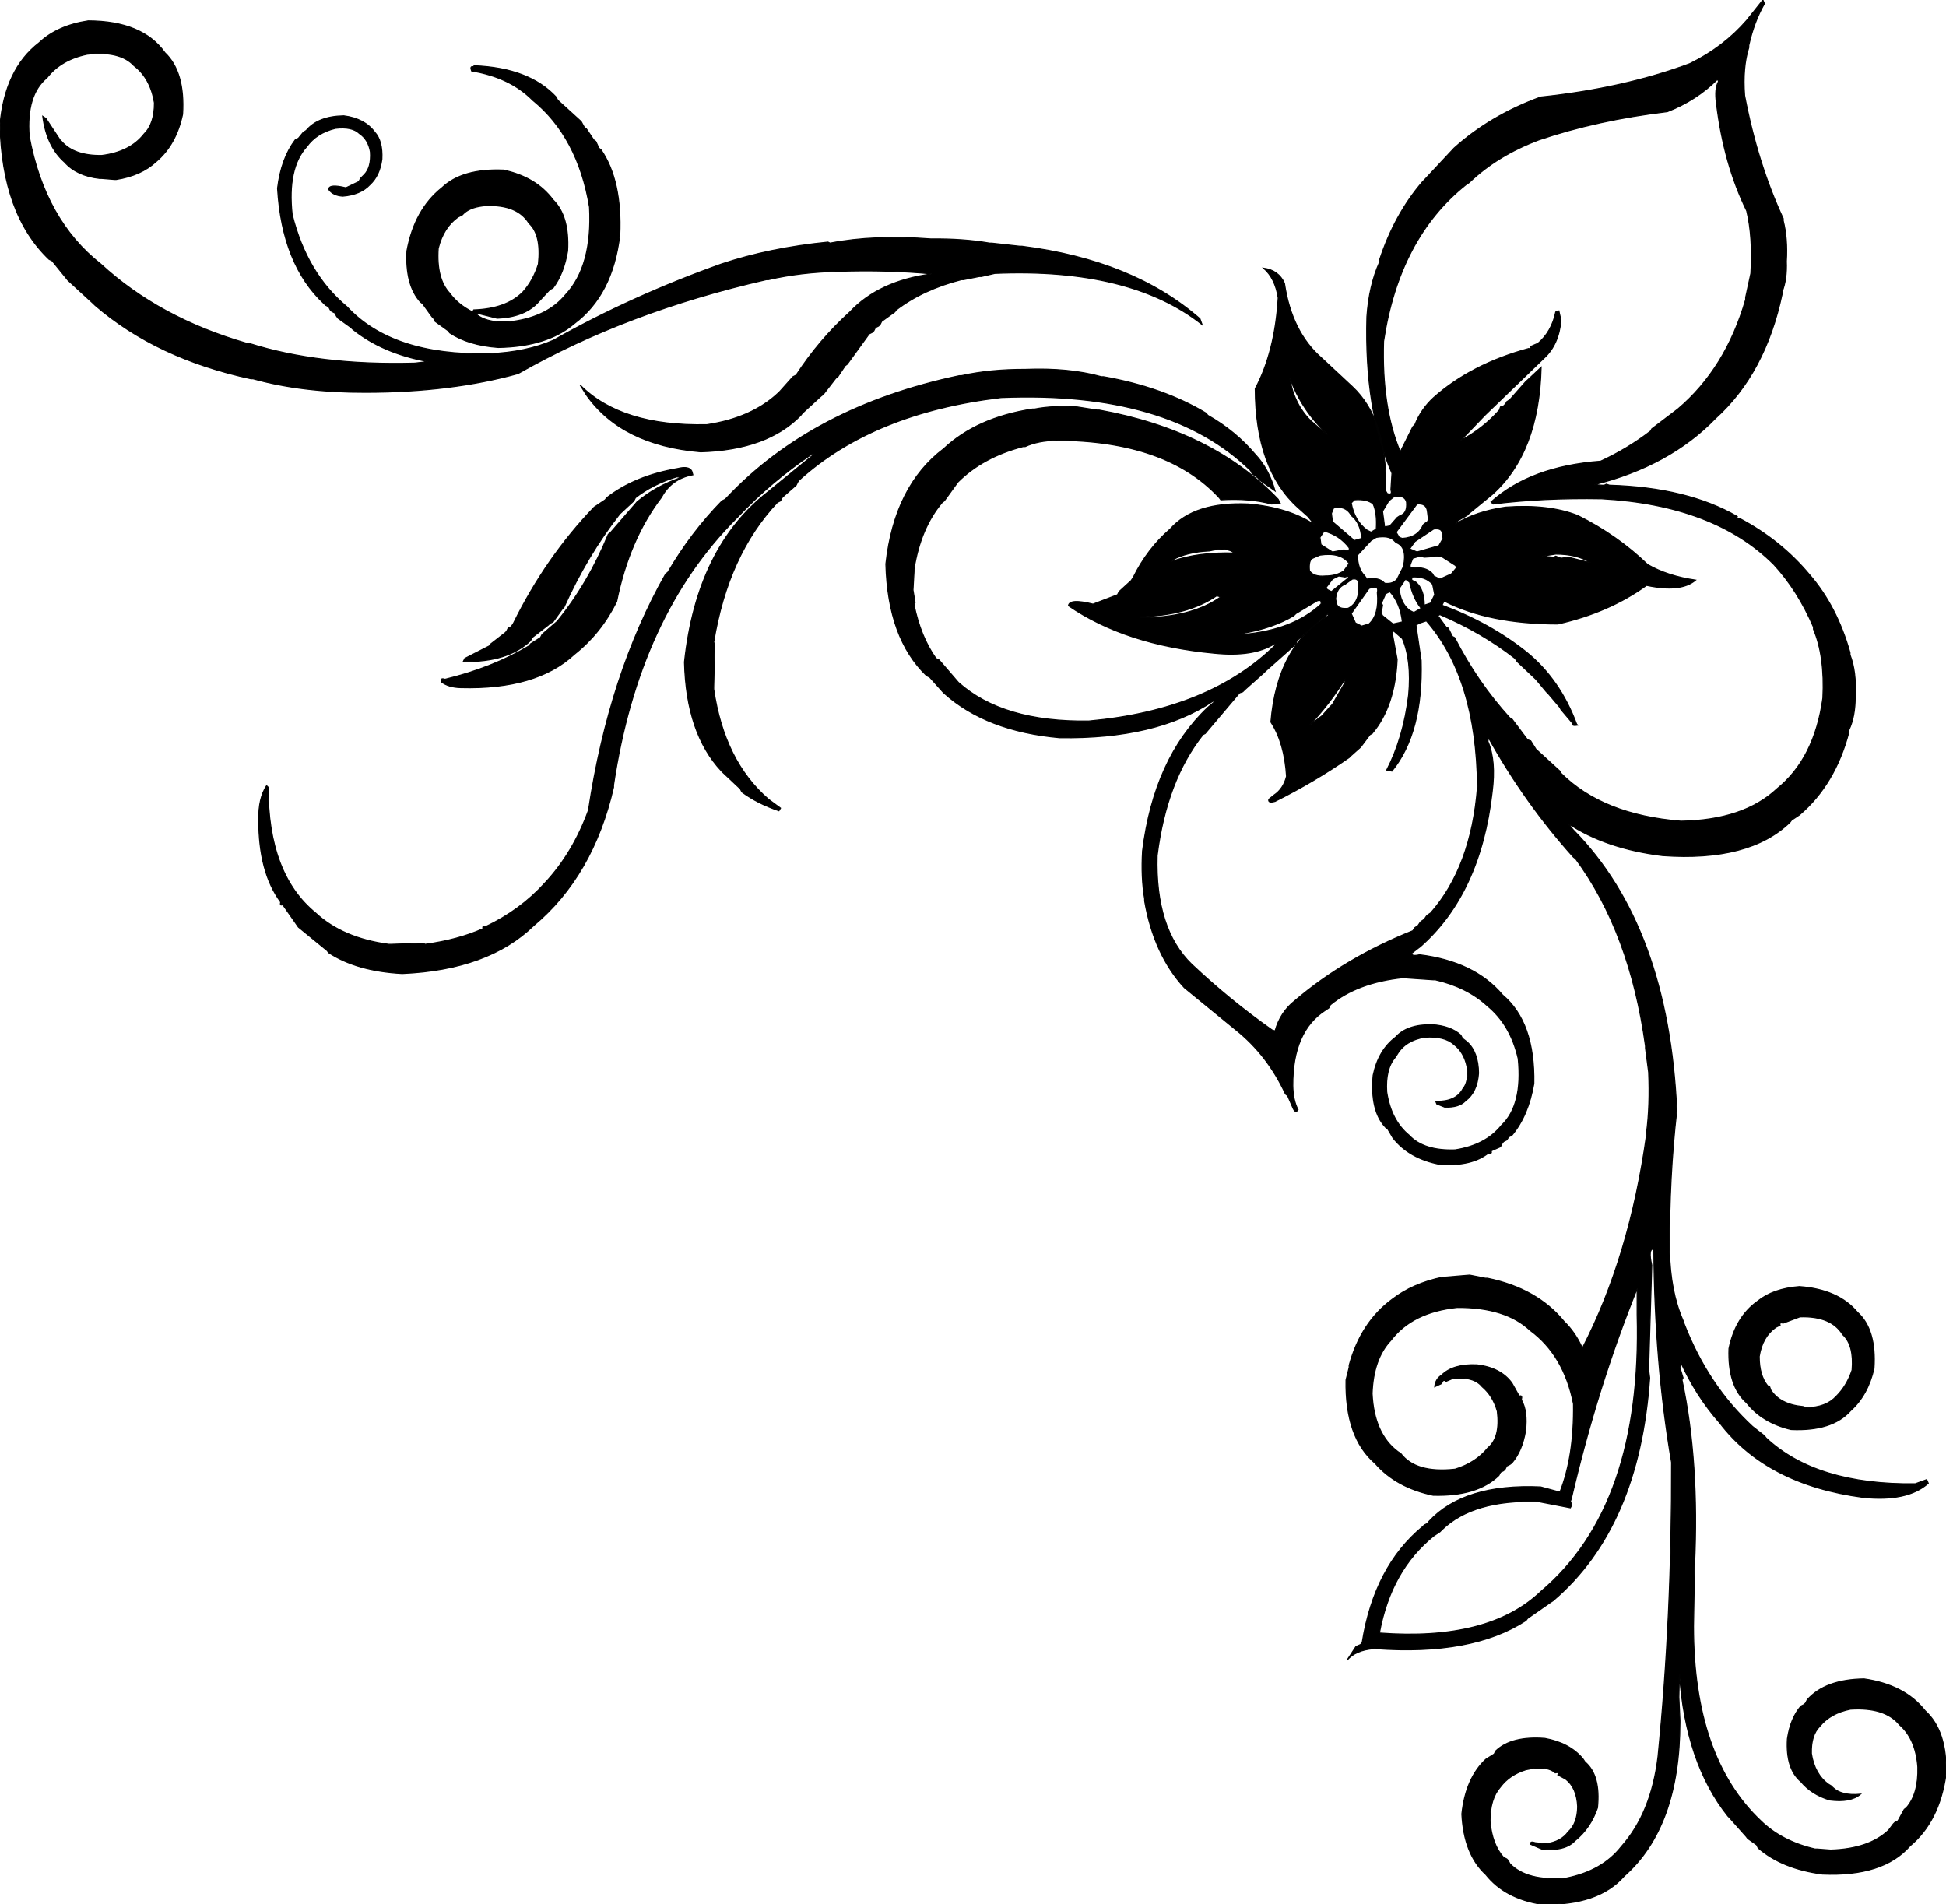
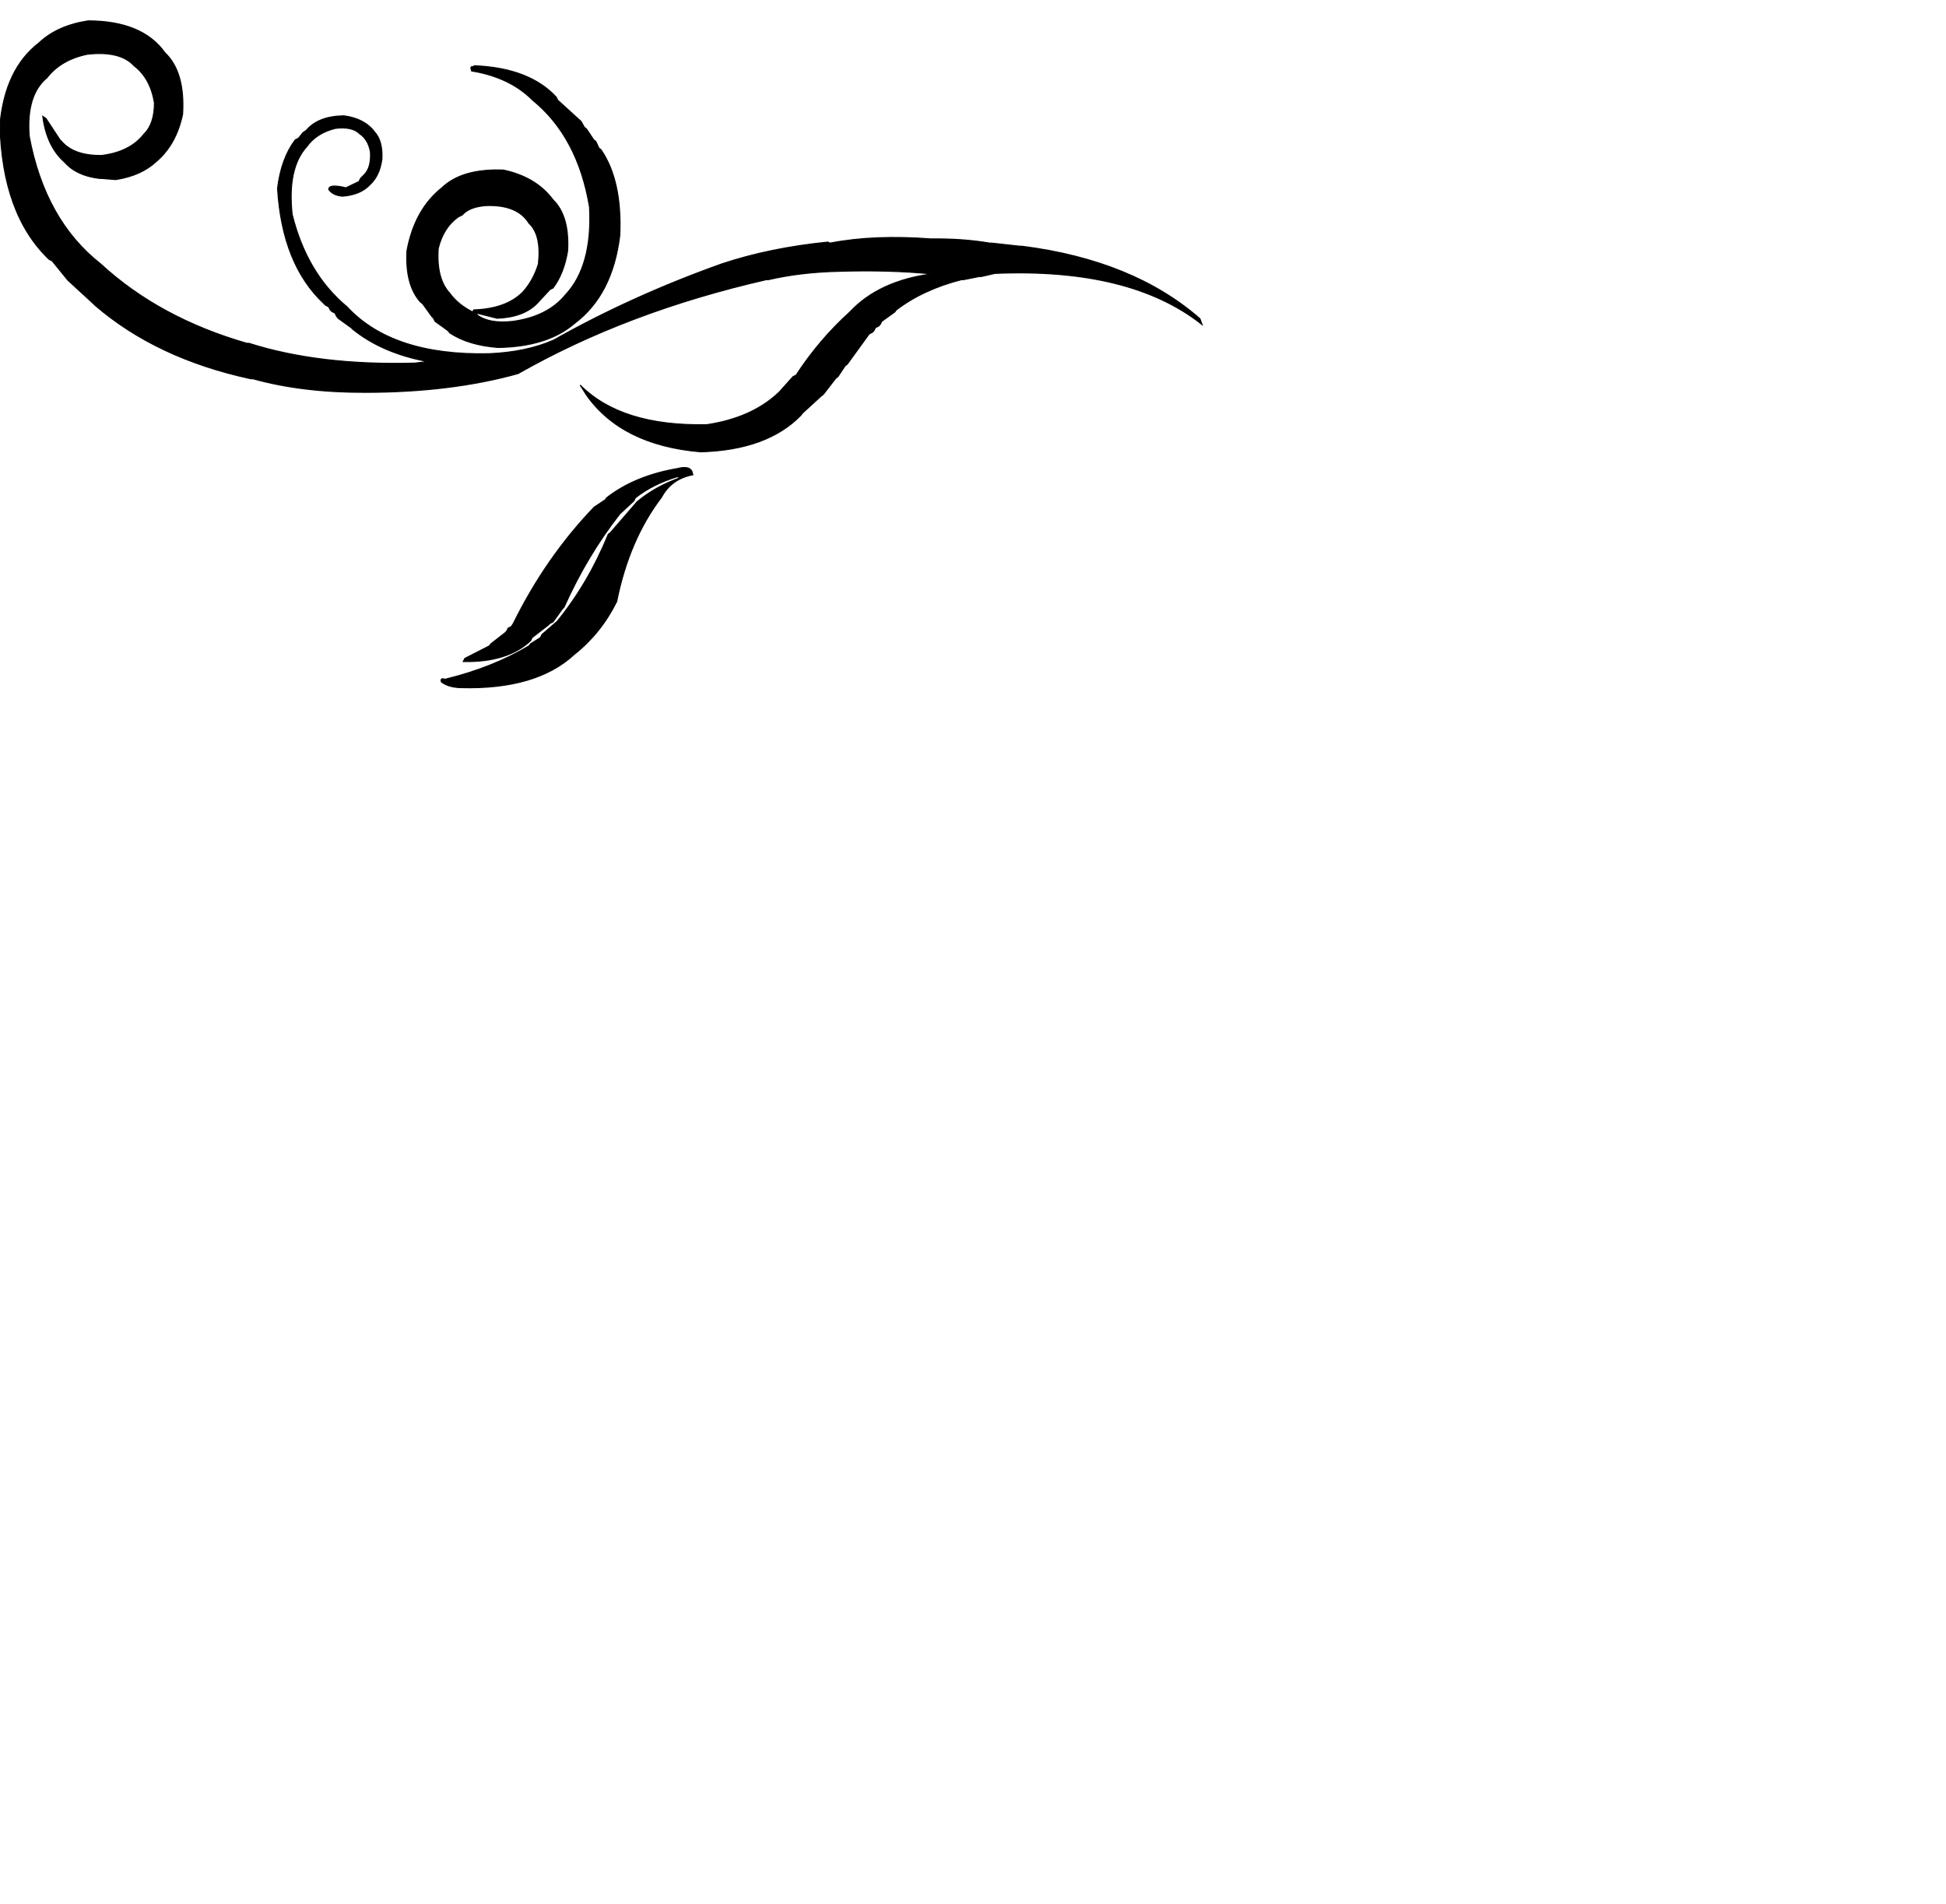
<svg xmlns="http://www.w3.org/2000/svg" width="1865" height="1825" version="1.1" desc="Created with decorsvg.com converter" viewBox="117 86 1865 1825">
-   <path fill="rgb(0,0,0)" stroke="rgb(2,2,2)" stroke-width="1" opacity="1" d="M 1806.5 86 L 1808 89.5 Q 1798 107 1793 129.5 L 1793 131.5 Q 1787 150.5 1789 177.5 Q 1801.4 242.6 1826 295.5 L 1826 297.5 Q 1830.3 314.2 1829 336.5 Q 1829.7 353.7 1825 365.5 L 1825 367.5 Q 1808.9 443.7 1761 487 Q 1717.1 532.4 1645 550.5 L 1652.5 551 L 1654.5 551 L 1656.5 550 L 1659.5 551 Q 1733.9 553.2 1782 581 Q 1780.8 584 1784.5 583 Q 1823.7 603.8 1851 636.5 Q 1877.5 667 1890 711.5 L 1890 713.5 Q 1896.3 729.7 1895 753.5 Q 1895.1 772.6 1889 785.5 L 1889 787.5 Q 1875.8 837.8 1841.5 867 L 1834 872 L 1832.5 874 Q 1793.4 911.9 1710.5 906 Q 1656.1 899.4 1619.5 875 L 1625 881.5 Q 1716.2 974.3 1724 1150.5 Q 1716.7 1213.7 1717 1284.5 Q 1717.8 1323.7 1730 1351.5 L 1731 1354.5 Q 1753.9 1413.6 1796.5 1453 L 1808 1462 L 1809.5 1464 Q 1857.8 1509.2 1952.5 1508 L 1963.5 1504 L 1965 1507.5 Q 1944.9 1525.4 1902.5 1521 Q 1810.2 1508.8 1765 1449.5 Q 1742.5 1424 1727.5 1391 L 1727 1396.5 L 1730 1406.5 L 1729 1408.5 Q 1745.7 1486.8 1741 1586.5 L 1740 1644.5 Q 1740 1770 1804.5 1831 Q 1824.5 1850.5 1856.5 1858 L 1858.5 1858 L 1871.5 1859 Q 1908.1 1857.9 1927 1840 L 1931.5 1834 L 1933 1832.5 L 1936 1831 L 1942 1820 L 1944 1818.5 Q 1955.7 1805.2 1955 1779.5 Q 1953 1752.5 1937.5 1739 Q 1923.6 1721.9 1890.5 1724 Q 1871.3 1727.8 1861 1740.5 Q 1852.5 1749 1853 1766.5 Q 1856.1 1786.4 1869.5 1796 L 1872 1797.5 L 1873.5 1799 Q 1881.8 1807.2 1900 1805.5 Q 1890.6 1813.6 1870.5 1811 Q 1853.2 1805.8 1843 1793.5 Q 1828.3 1781.2 1830 1752.5 Q 1832.9 1732.7 1843 1721 L 1846 1719.5 L 1847.5 1718 L 1849 1715 Q 1866.3 1695.5 1903.5 1695 Q 1942.4 1700.6 1962 1725.5 Q 1983.2 1744.8 1982 1786.5 Q 1975.6 1831.6 1947.5 1855 Q 1921.6 1884.6 1863.5 1882 Q 1824.9 1876.9 1802 1857 L 1800.5 1854 L 1792 1848 L 1790.5 1846 L 1774.5 1828 L 1773 1826.5 Q 1732.4 1775.6 1726.5 1690 L 1726 1712.5 L 1727 1734.5 L 1727 1736.5 Q 1726.9 1836.9 1673.5 1884 Q 1648.8 1912.3 1594.5 1911 Q 1559.1 1905.4 1541 1882.5 Q 1519.9 1863.1 1518 1824.5 Q 1521.7 1790 1541 1772 L 1549 1767 L 1550.5 1764 Q 1565.6 1749.6 1597.5 1752 Q 1621.3 1756.3 1634 1771.5 L 1636 1774.5 Q 1651.2 1787.3 1648 1818.5 Q 1641.2 1838.2 1626.5 1850 Q 1616.9 1860.4 1594.5 1858 L 1584 1853.5 Q 1583.1 1850.1 1588.5 1852 L 1598.5 1853 Q 1613.1 1851.1 1620 1841.5 Q 1628.7 1833.7 1629 1817.5 Q 1628.2 1799.3 1617.5 1791 L 1610 1787 Q 1611.3 1784 1607.5 1785 Q 1599.3 1777.7 1579.5 1782 Q 1563.8 1786.8 1555 1798.5 Q 1544.9 1809.9 1545 1831.5 Q 1547 1853.7 1558 1866 L 1561 1867.5 L 1562.5 1869 L 1564 1872 Q 1580.3 1889 1617.5 1886 Q 1652.6 1879.1 1671 1855.5 Q 1699.5 1823.5 1706 1769.5 Q 1719.4 1635.4 1719 1487.5 Q 1702.6 1392 1702 1283 Q 1696.3 1282.4 1700 1298.5 L 1697 1398.5 L 1698 1406.5 Q 1688.1 1549.6 1605.5 1620 L 1602.5 1622 L 1581 1637 L 1579.5 1639 Q 1527.7 1672.7 1435.5 1666 L 1433.5 1666 Q 1416.3 1667.4 1408 1677 L 1416.5 1664 L 1421 1662 L 1422.5 1660 Q 1434.2 1587.2 1480.5 1549 L 1482 1547.5 L 1485 1546 L 1486.5 1544 Q 1520.2 1507.7 1593.5 1511 L 1612 1516 Q 1625.7 1481.3 1625 1431.5 Q 1615.8 1384.8 1583.5 1361 Q 1559.8 1338.7 1513.5 1339 Q 1470.5 1343.5 1450 1370.5 Q 1433.2 1388.2 1432 1421.5 Q 1433.8 1459.8 1456.5 1477 L 1459.5 1479 Q 1473.9 1498.1 1511.5 1494 Q 1531.4 1487.9 1543 1473.5 Q 1555.1 1463.6 1552 1438.5 Q 1547.8 1423.7 1537.5 1415 Q 1529.5 1405 1509.5 1407 L 1502.5 1410 Q 1500.5 1407 1498.5 1412 L 1492 1415 Q 1492.8 1407.5 1498.5 1404 Q 1509.5 1393 1532.5 1394 Q 1555.3 1396.7 1566 1411.5 L 1573 1424 Q 1576.3 1422.7 1575 1427.5 Q 1581.3 1438.3 1579 1457.5 Q 1575.8 1476.5 1566 1488 L 1564 1489.5 L 1561 1491 L 1559.5 1494 L 1558 1495.5 L 1555 1497 L 1553.5 1500 Q 1532.7 1520.2 1490.5 1519 Q 1455 1511.5 1435 1488.5 Q 1405.9 1463.6 1407 1408.5 L 1410 1396.5 L 1410 1394.5 Q 1421.2 1353.2 1451.5 1331 Q 1471 1316 1499.5 1310 L 1501.5 1310 L 1525.5 1308 L 1540.5 1311 L 1542.5 1311 Q 1590.2 1320.8 1616 1352.5 Q 1626.9 1363.1 1633.5 1378 Q 1678.8 1290.3 1695 1173.5 L 1695 1171.5 Q 1698.4 1144.9 1697 1113.5 L 1694 1090.5 L 1694 1088.5 Q 1679.1 979.8 1627 909 L 1625 907.5 Q 1578.6 855.9 1543.5 793 L 1543 796.5 Q 1551 815 1547 845.5 Q 1535.8 942.3 1478.5 993 L 1470 999.5 Q 1469.6 1002.8 1477.5 1001 Q 1530 1007.5 1557 1039.5 Q 1588.2 1065.8 1587 1124.5 Q 1581.8 1155 1566 1174 L 1563 1175.5 L 1561 1178.5 L 1558 1180 L 1556.5 1182 L 1555 1185 L 1546 1189 Q 1547.3 1192 1543.5 1191 Q 1527.7 1203.7 1497.5 1202 Q 1467.6 1196.4 1452 1176.5 L 1447 1168 L 1445 1166.5 Q 1429.9 1150.6 1433 1116.5 Q 1438 1092.5 1454.5 1080 Q 1465.6 1067.6 1489.5 1068 Q 1507.4 1069.2 1517 1078 L 1518.5 1081 L 1523 1084.5 Q 1533.8 1094.2 1534 1114.5 Q 1532.7 1132.7 1521.5 1141 Q 1515.1 1147.6 1501.5 1147 L 1494 1144 L 1493 1141.5 Q 1512.4 1141.9 1519 1129.5 Q 1524.8 1122.8 1523 1108.5 Q 1520.1 1094.4 1510.5 1087 Q 1501.3 1078.7 1482.5 1080 Q 1464 1083 1456 1096.5 L 1454 1099.5 Q 1444.6 1110.6 1446 1132.5 Q 1450.2 1159.8 1467.5 1174 Q 1481.5 1189 1511.5 1188 Q 1540.9 1183.4 1556 1164.5 Q 1576.5 1145 1572 1100.5 Q 1564.5 1068 1542.5 1050 Q 1523 1032 1492.5 1025 L 1490.5 1025 L 1461.5 1023 Q 1417.9 1027.6 1392 1049 L 1390.5 1052 L 1387.5 1054 Q 1355.7 1074.2 1356 1126.5 Q 1356.2 1140.3 1361 1149.5 Q 1358.5 1153.5 1356 1147.5 L 1351 1136 L 1349 1134.5 Q 1331.8 1097.2 1301.5 1073 L 1252 1032.5 Q 1223 1001 1214 949.5 L 1214 947.5 Q 1210.5 927 1212 901.5 Q 1223.1 812.6 1274.5 764 L 1281 758.5 L 1279.5 758 Q 1225 794.5 1132.5 793 Q 1062.3 786.7 1022 750.5 L 1020.5 749 L 1008 735 L 1005 733.5 Q 967.8 697.7 966 626.5 Q 974.2 551.7 1021.5 516 Q 1053.2 486.2 1106.5 478 L 1108.5 478 Q 1126.5 474.5 1149.5 476 L 1168.5 479 L 1170.5 479 Q 1279.3 498.7 1342 564.5 L 1344 568.5 L 1335.5 569 Q 1314.5 563.3 1287 565 L 1285.5 563 Q 1234.8 508.2 1129.5 508 Q 1111.8 508.3 1099.5 514 L 1097.5 514 Q 1058.9 524.1 1035 548 L 1022 566 L 1020 567.5 Q 999.2 592.2 993 631.5 L 993 633.5 L 992 651.5 L 994 663.5 L 993 665.5 Q 999.2 696 1014 717 L 1017 718.5 L 1035.5 740 Q 1078.2 778.3 1160.5 777 Q 1276.5 766.5 1340 703.5 L 1338.5 703 Q 1317.9 715.9 1280.5 712 Q 1195.9 704.1 1141 666.5 Q 1141.9 659.3 1164.5 665 L 1188 656 L 1189.5 653 L 1201 642.5 L 1203 639.5 Q 1216.5 612 1238.5 593 Q 1261.7 566.7 1313.5 569 Q 1352.3 572.4 1377 589 L 1370.5 581 L 1361 572.5 Q 1320.2 535.8 1320 458.5 Q 1338.9 422.9 1342 371.5 Q 1339.1 352.7 1328 343 Q 1342.4 345 1348 357.5 Q 1354.9 404.1 1383.5 429 L 1413 456.5 Q 1446.6 488 1445 554.5 L 1445 556.5 L 1446.5 559 Q 1451.8 560.8 1450 555.5 L 1451 539.5 Q 1424.5 479 1427 389.5 Q 1429.1 359.6 1439 337.5 L 1439 335.5 Q 1453.4 291.4 1480.5 260 L 1482 258.5 L 1510.5 228 Q 1545.2 196.7 1593.5 179 Q 1672.7 170.7 1736.5 147 Q 1768.7 131.2 1791 105.5 L 1806.5 86 Z M 1763 162 Q 1743 182 1715 193 Q 1648 201 1592 220 Q 1552 235 1525 261 L 1522 263 Q 1458 314 1443 413 Q 1441 476 1459 519 L 1471 495 L 1473 493 Q 1479 478 1491 467 Q 1527 435 1582 420 Q 1585 421 1584 418 L 1591 415 Q 1604 404 1608 385 L 1611 384 L 1613 393 Q 1611 416 1597 429 L 1540 484 L 1517 508 Q 1538 497 1554 479 L 1555 476 L 1558 475 L 1560 473 L 1561 471 L 1564 469 L 1579 452 L 1594 438 Q 1592 520 1547 560 L 1525 578 L 1523 580 L 1516 584 L 1513 586 L 1512 588 Q 1532 576 1560 572 Q 1601 569 1629 580 Q 1667 599 1696 627 Q 1715 638 1742 642 Q 1728 654 1695 647 Q 1659 673 1610 684 Q 1544 684 1501 662 L 1499 666 Q 1545 683 1580 711 Q 1612 737 1628 780 L 1629 781 Q 1623 782 1624 779 L 1613 766 L 1612 764 L 1601 751 L 1599 749 L 1589 737 L 1571 720 L 1569 717 Q 1537 692 1497 675 L 1495 676 L 1503 687 L 1505 688 L 1509 696 L 1511 697 Q 1533 740 1564 774 L 1566 775 L 1581 795 L 1584 796 L 1589 804 L 1612 825 L 1613 827 Q 1653 867 1728 873 Q 1788 872 1820 842 Q 1856 813 1864 755 Q 1866 715 1855 689 L 1855 687 Q 1840 652 1817 627 Q 1760 570 1652 564 Q 1596 563 1548 569 L 1546 567 Q 1584 533 1651 528 Q 1677 516 1699 499 L 1700 497 L 1725 478 Q 1771 439 1790 373 L 1790 371 L 1795 348 Q 1797 313 1791 288 Q 1769 243 1762 185 Q 1760 171 1764 164 L 1763 162 Z M 1353 448 Q 1357 473 1373 489 L 1388 502 L 1389 502 Q 1365 480 1353 448 Z M 1453 562 L 1448 566 L 1442 576 L 1444 591 L 1449 590 L 1456 582 L 1459 580 Q 1466 578 1465 567 Q 1463 560 1453 562 Z M 1415 565 L 1412 568 Q 1415 585 1427 594 L 1431 596 L 1436 593 Q 1437 578 1433 569 Q 1427 564 1415 565 Z M 1475 569 L 1455 596 L 1458 601 L 1461 602 Q 1476 601 1481 589 L 1482 588 L 1485 586 L 1486 584 L 1485 576 Q 1484 568 1475 569 Z M 1398 572 L 1395 573 L 1393 578 L 1394 586 L 1415 604 L 1422 602 Q 1421 587 1412 580 Q 1408 572 1398 572 Z M 1491 593 L 1473 605 L 1468 612 L 1475 615 L 1496 609 L 1500 602 L 1499 596 Q 1498 592 1491 593 Z M 1386 595 L 1382 601 L 1383 608 L 1394 615 L 1405 613 Q 1411 615 1410 611 Q 1401 599 1386 595 Z M 1436 601 L 1431 604 L 1418 618 Q 1418 631 1425 638 L 1427 641 Q 1439 639 1444 645 Q 1452 646 1456 641 L 1462 629 Q 1466 610 1455 606 L 1453 604 Q 1448 599 1436 601 Z M 1276 614 Q 1254 615 1240 623 L 1240 624 Q 1265 615 1300 616 Q 1293 610 1276 614 Z M 1608 617 L 1595 619 L 1606 620 L 1608 619 L 1613 621 L 1620 620 L 1640 625 L 1641 625 Q 1628 617 1608 617 Z M 1382 618 L 1375 621 Q 1371 623 1372 633 Q 1376 639 1387 638 Q 1398 638 1405 633 L 1410 626 Q 1402 615 1382 618 Z M 1478 619 L 1471 621 L 1469 626 Q 1467 631 1472 630 L 1474 630 Q 1485 630 1490 636 L 1491 638 L 1497 641 L 1508 636 L 1513 630 L 1512 628 L 1498 619 L 1482 620 L 1478 619 Z M 1400 638 L 1394 641 L 1388 649 L 1389 651 L 1393 653 L 1409 640 L 1410 638 L 1406 639 L 1400 638 Z M 1470 639 L 1470 642 L 1474 644 Q 1482 651 1482 666 L 1488 664 L 1492 656 L 1490 646 Q 1483 638 1470 639 Z M 1413 641 L 1406 646 Q 1398 649 1397 660 L 1398 665 Q 1400 670 1409 669 Q 1421 663 1419 644 Q 1418 640 1413 641 Z M 1464 641 L 1458 650 Q 1459 664 1468 671 L 1472 673 L 1479 669 Q 1471 659 1468 644 L 1464 641 Z M 1429 650 L 1412 674 L 1416 683 L 1422 686 L 1429 684 Q 1439 675 1437 654 Q 1439 646 1429 650 Z M 1449 653 L 1445 655 L 1441 664 L 1442 666 L 1441 672 L 1441 674 L 1442 676 L 1452 684 L 1461 682 Q 1459 664 1449 653 Z M 1283 657 Q 1255 676 1210 677 L 1210 678 Q 1259 678 1287 658 L 1283 657 Z M 1379 662 L 1359 674 L 1357 676 Q 1337 688 1308 693 L 1308 694 Q 1356 690 1383 665 Q 1384 660 1379 662 Z M 1390 674 L 1360 700 L 1359 703 L 1357 705 L 1330 729 L 1328 731 L 1310 747 L 1308 749 L 1305 750 L 1272 789 L 1270 790 Q 1235 834 1226 906 Q 1224 976 1259 1010 Q 1295 1044 1336 1073 L 1339 1074 Q 1344 1056 1358 1045 Q 1406 1004 1471 978 L 1473 975 L 1476 973 L 1478 970 L 1479 969 L 1482 967 L 1484 964 L 1485 963 L 1488 961 Q 1527 917 1533 840 Q 1532 736 1484 681 L 1478 683 L 1474 685 L 1479 719 Q 1481 788 1451 825 L 1446 824 Q 1462 793 1467 752 Q 1470 719 1461 698 L 1453 691 L 1451 691 L 1456 718 Q 1454 763 1432 789 L 1430 790 L 1421 802 L 1412 810 L 1410 812 Q 1377 835 1339 854 Q 1332 856 1333 852 L 1338 848 Q 1347 842 1350 830 Q 1348 798 1335 778 Q 1341 705 1390 676 L 1390 674 Z M 1406 737 Q 1391 761 1372 781 L 1384 772 L 1392 763 L 1394 761 L 1406 740 L 1406 737 Z M 1686 1321 Q 1648 1415 1623 1522 L 1622 1525 L 1623 1527 L 1623 1529 L 1622 1531 L 1591 1525 Q 1529 1523 1499 1552 L 1497 1554 L 1491 1558 Q 1450 1591 1439 1651 Q 1544 1659 1594 1611 Q 1691 1529 1686 1346 L 1686 1321 Z " />
  <path fill="rgb(0,0,0)" stroke="rgb(2,2,2)" stroke-width="1" opacity="1" d="M 201.5 106 Q 253.4 106.1 275 136.5 Q 294.5 155 292 195.5 Q 285.8 224.8 266.5 241 Q 252.2 254.2 228.5 258 L 226.5 258 L 214.5 257 L 212.5 257 Q 190.5 254.5 179 241.5 Q 161.7 226.3 158 197.5 L 161 199.5 L 174.5 220 L 176 221.5 Q 188.1 235.4 214.5 235 Q 241.6 231.6 255 214.5 Q 265.1 204.6 265 184.5 Q 261.1 160.9 245.5 149 Q 232.1 134.4 200.5 138 Q 175.3 143.3 162 160.5 Q 142 177 145 216.5 Q 160 297 213.5 339 Q 269.7 390.8 353.5 415 L 355.5 415 Q 423 436.5 514.5 434 L 527 432.5 Q 483.5 424.5 455 401.5 L 453.5 400 L 441 391 L 439.5 389 L 438 386 L 435 384.5 L 433.5 383 L 432 380 L 429 378.5 L 427.5 377 Q 387.4 339.6 383 266.5 Q 386.5 237.8 400 220 L 403 218.5 L 407.5 213 L 410.5 211 Q 421.9 197.4 446.5 197 Q 466.4 199.6 476 212.5 Q 483.9 221.1 483 238.5 Q 480.9 254.4 471.5 263 Q 462.6 272.6 445.5 274 Q 436.1 273.4 432 267.5 Q 432.3 262 448.5 266 L 461 260 L 462.5 257 L 466 253.5 Q 473 246.5 472 231.5 Q 469.9 219.6 461.5 214 Q 454.4 207.1 438.5 209 Q 420.4 213.4 411 226.5 Q 392.2 247.2 397 291.5 Q 411 348 449.5 380 Q 493 427 585.5 425 Q 621.5 423.5 647.5 412 Q 722.3 369.8 808.5 339 Q 854.6 323.6 910.5 318 L 912.5 319 Q 954.8 310.8 1009.5 315 Q 1039.9 314.6 1065.5 319 L 1067.5 319 L 1094.5 322 L 1096.5 322 Q 1203 335.5 1267 391.5 L 1269 397 Q 1200.2 342.5 1070.5 348 L 1057.5 351 L 1055.5 351 L 1040.5 354 L 1038.5 354 Q 1001.7 363.4 976 383 L 974.5 385 L 962 394 L 960.5 397 L 959 398.5 L 956 400 L 954.5 403 L 953 404.5 L 950 406 L 929 435 L 927 436.5 L 920 447 L 918 448.5 L 906 464 L 904 465.5 L 886 482 L 884.5 484 Q 852.2 517.2 788.5 519 Q 712.9 512.6 679 464.5 L 673 455 Q 712.5 494.8 794.5 493 Q 837.5 486.5 863 462.5 L 864.5 461 L 877 447 L 880 445.5 Q 902.1 411.6 931.5 385 Q 959.3 355.3 1010 348.5 Q 968.5 344.5 921.5 346 Q 884.3 346.8 853.5 354 L 851.5 354 Q 718 384.5 613.5 444 Q 549.4 461.9 467.5 462 Q 406.8 462.2 359.5 449 L 357.5 449 Q 267 429.5 208 378.5 L 206.5 377 L 182 354.5 L 167 336 L 164 334.5 Q 119 291.5 117 205.5 Q 121.7 152.2 154.5 127 Q 172 110.5 201.5 106 Z " />
  <path fill="rgb(0,0,0)" stroke="rgb(2,2,2)" stroke-width="1" opacity="1" d="M 571.5 149 Q 624.1 151.1 650 179 L 651.5 182 L 674 202.5 L 677 208 L 679 209.5 L 686 220 L 688 221.5 L 691 228 L 693 229.5 Q 713.3 259.2 711 311.5 Q 704.1 368.6 667.5 396 Q 641.7 418.2 594.5 419 Q 565.9 416.9 548 405 L 546.5 403 L 534 394 L 532.5 391 L 531 389.5 L 522 377 L 520 375.5 Q 505.3 359.2 507 326.5 Q 514.3 286.8 540.5 266 Q 559.9 247.4 599.5 249 Q 630.8 255.7 647 277.5 Q 662.9 293.1 661 326.5 Q 657.4 348.2 647 362 L 644 363.5 L 631.5 377 Q 618.5 390 593.5 391 L 573.5 386 L 574.5 388 Q 586 396.5 608.5 394 Q 641.9 389.4 659 368.5 Q 684.9 340.9 682 284.5 Q 670.8 217.2 627.5 182 Q 605.7 160 569 154 Q 567.1 149.2 570.5 150 L 571.5 149 Z M 583 283 Q 569 284 562 290 L 560 292 L 556 294 Q 542 304 537 324 Q 535 353 548 367 Q 556 378 570 385 L 571 383 Q 602 382 618 366 Q 628 355 633 339 Q 636 311 624 300 Q 613 282 583 283 Z " />
-   <path fill="rgb(0,0,0)" stroke="rgb(2,2,2)" stroke-width="1" opacity="1" d="M 1099.5 440 Q 1141.2 438.3 1172.5 447 L 1174.5 447 Q 1231.6 457.1 1273 482 L 1274.5 484 Q 1301 499 1320 521.5 Q 1333.1 535.4 1339 556.5 L 1335.5 554 L 1324 546 L 1322.5 544 L 1317 540 L 1315.5 537 Q 1237.6 460.4 1076.5 467 Q 954.3 481.5 883 546 L 881.5 548 L 880 551 L 868 561.5 L 866.5 563 L 865 566 L 862 567.5 Q 814.7 617.7 801 701.5 L 802 703.5 L 801 744.5 L 801 746.5 Q 811.1 815.4 853.5 852 L 865 860.5 L 863.5 863 Q 843 856.1 828 845 L 826.5 842 L 810 826.5 L 808.5 825 Q 774.6 788.9 773 720.5 Q 784.8 610.3 853.5 557 L 897 521.5 L 895.5 521 Q 856 547.5 824 581.5 L 822.5 583 Q 729.2 676.2 705 838.5 L 705 840.5 Q 685.4 925.4 628.5 973 Q 584.9 1015.4 502.5 1019 Q 459.1 1016.7 432 999 L 430.5 997 L 403 974.5 L 388 953 Q 385 954.3 386 950.5 Q 364.8 921.7 365 871.5 Q 364.6 851.1 372.5 839 L 374 840.5 Q 373.8 923.7 419.5 961 Q 445.4 985.1 489.5 991 L 491.5 991 L 522.5 990 L 524.5 991 Q 556 986.7 580 976 Q 578.8 973 582.5 974 Q 615.7 958.2 639 932.5 Q 666.1 903.6 681 862.5 Q 700.8 731.5 755 636 L 757 634.5 Q 779.4 596.2 809 566 L 812 564.5 L 813.5 563 Q 896.1 475.6 1036.5 446 L 1038.5 446 Q 1065.9 439.9 1099.5 440 Z " />
  <path fill="rgb(0,0,0)" stroke="rgb(2,2,2)" stroke-width="1" opacity="1" d="M 766.5 535 Q 777.3 532.3 780 537.5 L 781 541 Q 760.4 544.9 751 562.5 Q 720 603 708 662.5 Q 692.9 692.9 667.5 713 Q 631 747 558.5 745 Q 546.8 744.7 540 739.5 Q 538.7 735.3 543.5 737 Q 589.1 725.9 624 705 L 625.5 703 L 635 697 L 636.5 694 L 651 681.5 Q 680.9 644.8 700 598 L 702 596.5 L 727.5 567 Q 745.4 551.9 770 543.5 L 765.5 543 Q 742.3 550.2 726 563 L 724.5 566 L 711 578.5 Q 679.6 618.6 657.5 668 L 656 669.5 L 647 682 L 644 683.5 L 642.5 685 L 627 697 L 625.5 700 Q 603.5 720.8 561 720 L 562.5 717 L 586 705 L 587.5 703 L 601 692.5 L 602.5 691 L 604 688 L 607 686.5 L 609 683.5 Q 640.2 620.2 686.5 572 L 697 565 L 698.5 563 Q 725.5 542 766.5 535 Z " />
-   <path fill="rgb(0,0,0)" stroke="rgb(2,2,2)" stroke-width="1" opacity="1" d="M 1841.5 1319 Q 1878.8 1321.7 1897 1343.5 Q 1915.5 1360 1913 1397.5 Q 1907.1 1423.1 1890.5 1438 Q 1872.8 1457.8 1833.5 1456 Q 1806 1449.5 1791 1430.5 Q 1772.7 1414.3 1774 1378.5 Q 1780.2 1348.2 1801.5 1333 Q 1816.4 1320.9 1841.5 1319 Z M 1842 1348 L 1826 1354 Q 1822 1353 1823 1356 L 1819 1358 Q 1806 1367 1803 1386 Q 1803 1404 1811 1414 L 1813 1415 L 1814 1418 Q 1823 1432 1845 1434 L 1848 1435 Q 1867 1435 1877 1424 Q 1887 1414 1892 1399 Q 1894 1375 1883 1365 Q 1872 1347 1842 1348 Z " />
</svg>